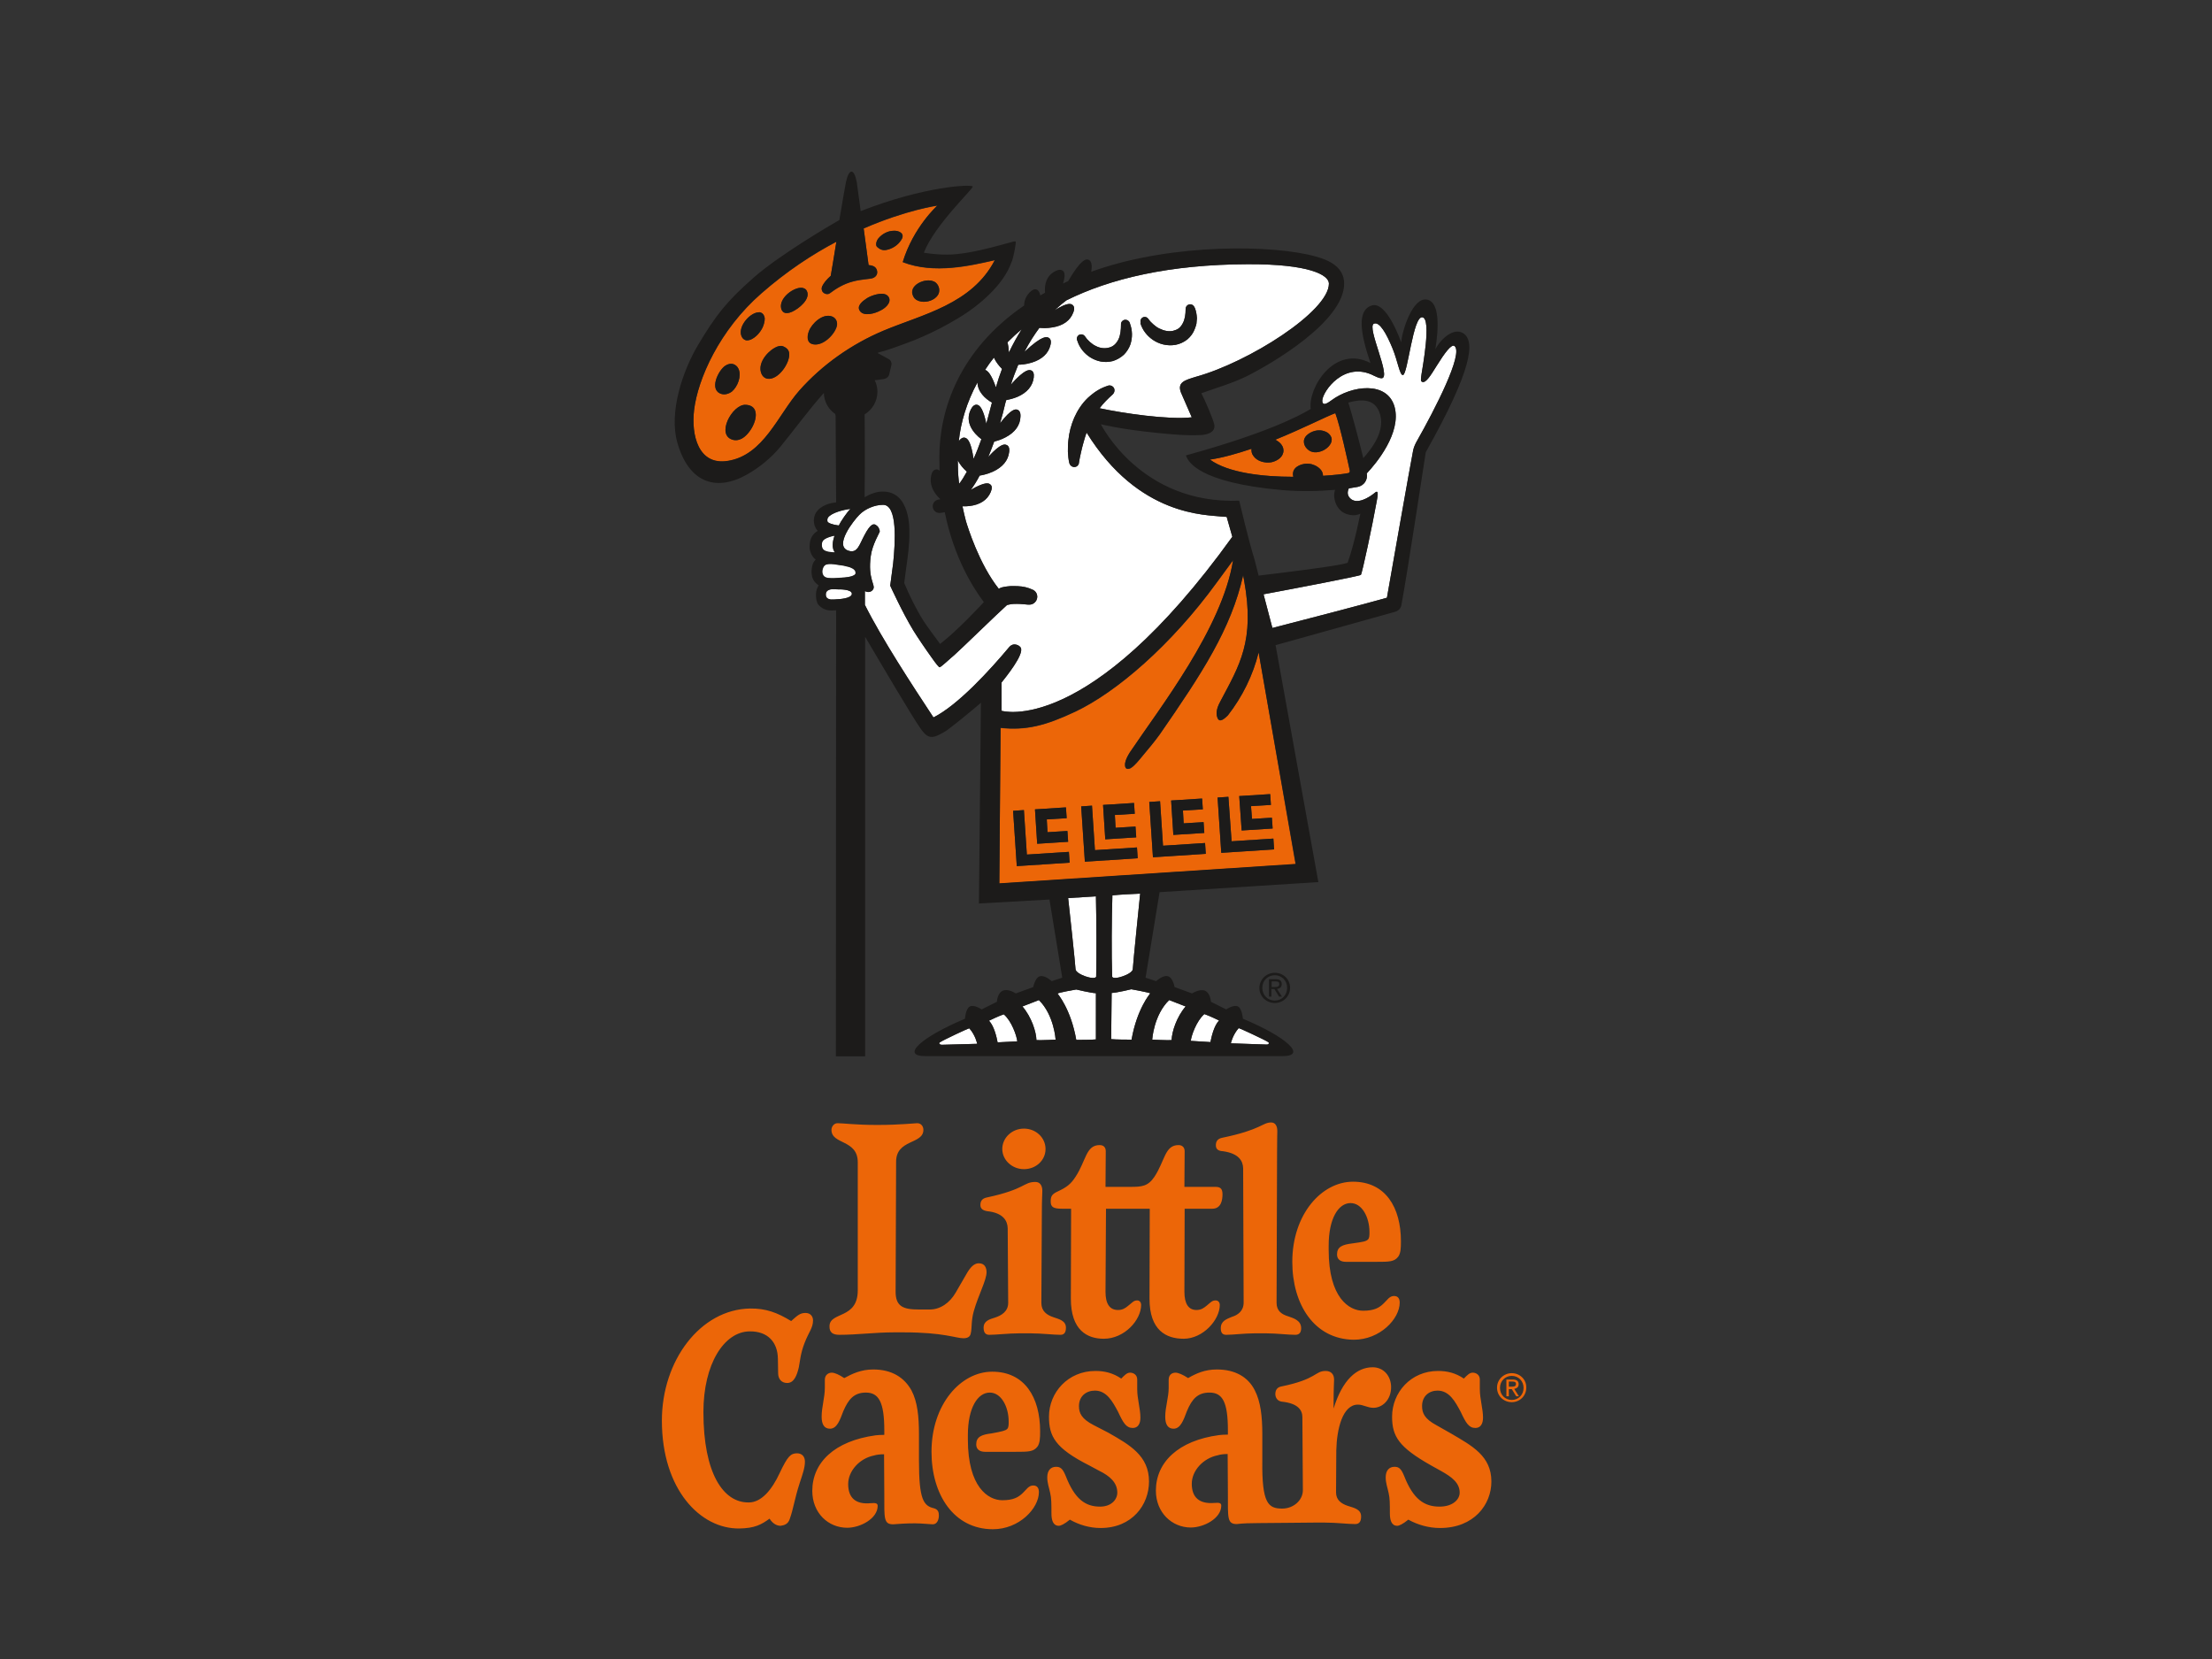
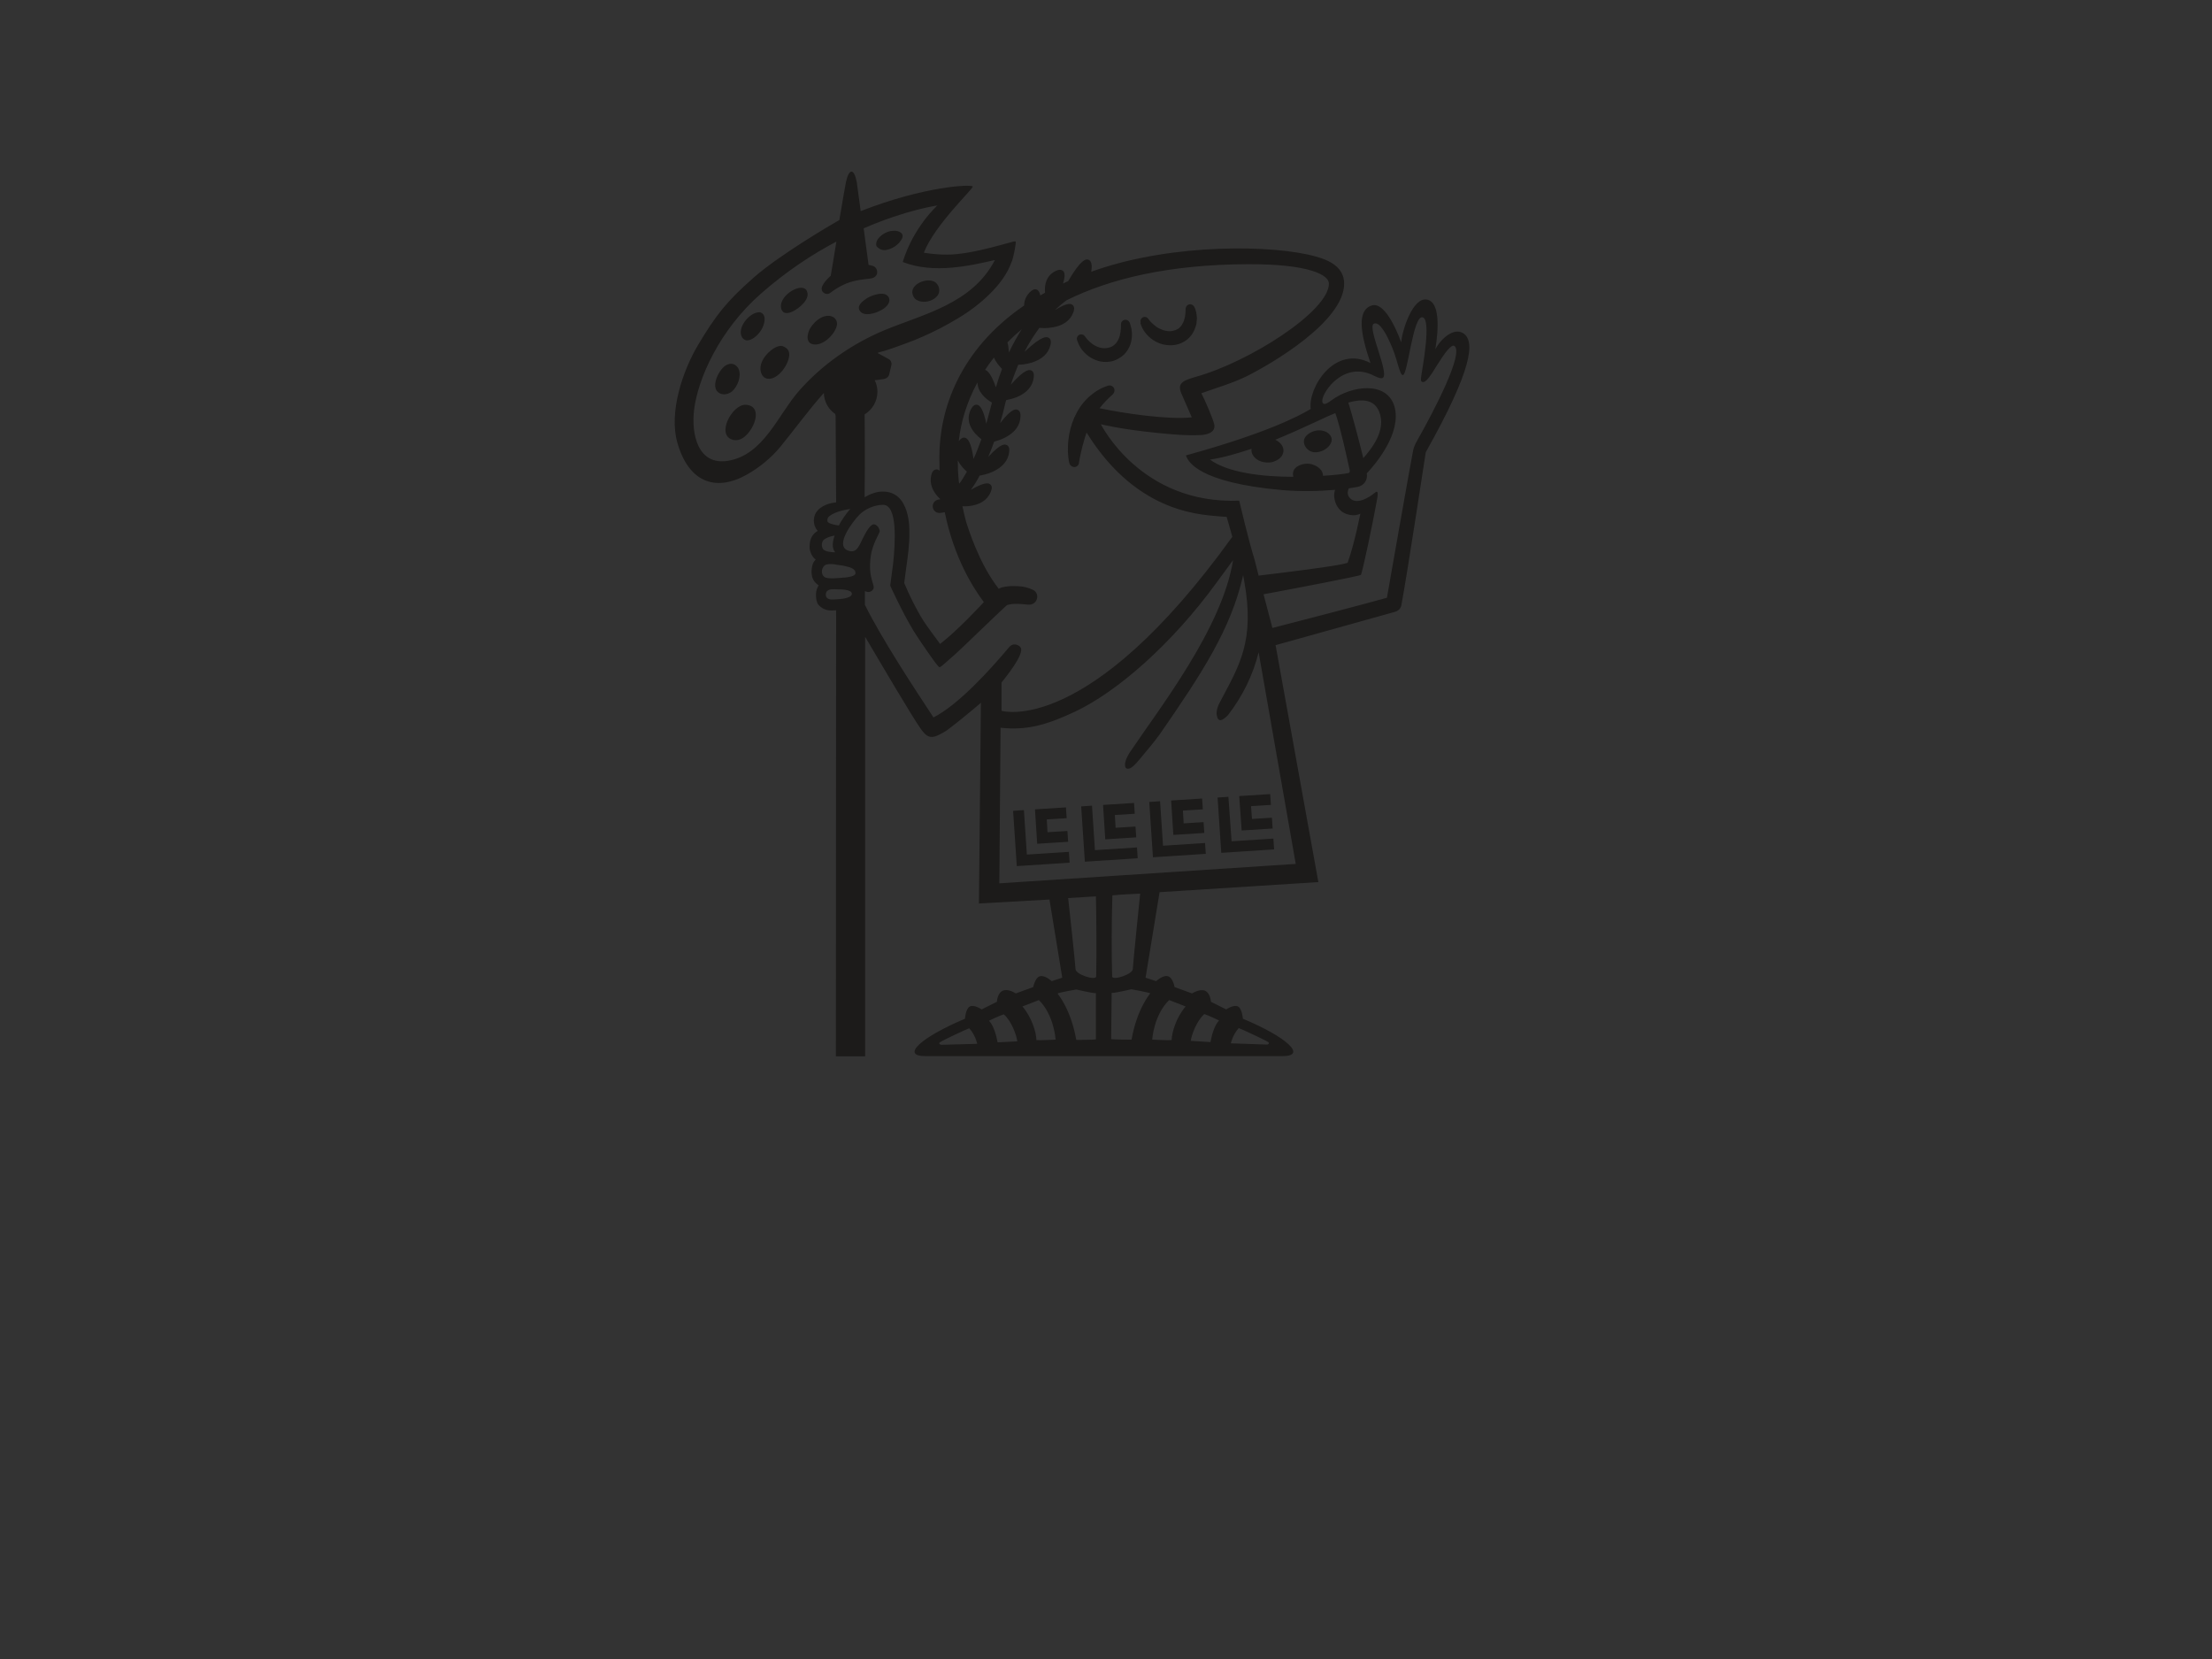
<svg xmlns="http://www.w3.org/2000/svg" version="1.0" id="katman_1" x="0px" y="0px" viewBox="0 0 900 675" style="enable-background:new 0 0 900 675;" xml:space="preserve">
  <rect x="0" y="0" width="900" height="675" fill="#333333" stroke="none" />
  <style type="text/css"> .st0{fill:#EC6608;} .st1{fill:#FFFFFF;} .st2{fill:#1C1B1A;} </style>
  <g>
    <g>
      <g>
-         <path class="st0" d="M406.6,359.5l0.5-63.3c10.4,1.1,18.3-0.9,30.4-6.6c16.7-7.9,39-27,57.6-52.6l6.6-9 c-4.4,27.7-30,60.3-42,78.2c-0.8,1.3-1.6,2.7-1.9,4.2c-0.1,0.7-0.2,2,0.6,2.4c0.6,0.2,1.4,0,1.9-0.4c0.8-0.5,1.4-1.2,2.1-1.9 c0.8-0.9,1.6-1.8,2.3-2.7c2.5-3,4.9-5.8,7.2-9c17.1-24.7,29-42.8,33.9-64.7c0.1,0.7,0.3,1.5,0.4,2.2c4.5,24.6-2,34.6-9.6,49 c-1,1.8-1.9,4-1.5,6c0.6,2.7,2.1,2.2,4.5-0.2c5.9-7.6,10.2-16.3,12.5-25.6l15,86.1L406.6,359.5z M490,338.9l-0.3-4.4l-8.1,0.5 l-0.3-5.2l8.1-0.5l-0.3-4.4l-12.6,0.8l0.9,14L490,338.9z M473.2,344.1l-1.2-18.1l-4.4,0.3l1.5,22.5l21.5-1.4l-0.3-4.4 L473.2,344.1z M499.8,324.2l-4.4,0.3l1.5,22.5l21.5-1.4l-0.3-4.4l-17,1.1L499.8,324.2z M505.2,337.9l12.6-0.8l-0.3-4.4l-8.1,0.5 L509,328l8.1-0.5l-0.3-4.4l-12.6,0.8L505.2,337.9z M462.3,340.7l-0.3-4.4l-8.1,0.5l-0.3-5.2l8.1-0.5l-0.3-4.4l-12.6,0.8l0.9,14 L462.3,340.7z M417.8,347.7l-1.2-18.1l-4.4,0.3l1.5,22.5l21.5-1.4l-0.3-4.4L417.8,347.7z M434.6,342.5l-0.3-4.4l-8.1,0.5 l-0.3-5.2l8.1-0.5l-0.3-4.4l-12.6,0.8l0.9,14L434.6,342.5z M445.5,345.9l-1.2-18.1l-4.4,0.3l1.5,22.5l21.5-1.4l-0.3-4.4 L445.5,345.9z M538.3,193.6c0-1-0.4-2-1.2-2.8c-1.2-1.2-3-2-4.5-2.1c-2.4-0.3-6.2,0.9-6.5,3.7c-0.1,0.5,0,1.1,0.1,1.6 c-12.4,0-26.5-1.6-33.9-7c5.4-0.8,11.2-2.5,16.9-4.4c-0.1,1,0.1,2,0.7,2.8c1.5,2.3,4.7,3.1,7.3,2.7c2-0.4,4.4-1.7,4.9-3.9 c0.3-1.2,0-2.4-0.8-3.4c-0.6-0.8-1.5-1.4-2.4-1.9c11.1-4.5,20.6-9.4,24.4-10.8c1.9,5,5.1,19.7,5.9,23.4c0.1,0.7-0.4,1-0.7,1 C546.5,192.9,542.9,193.3,538.3,193.6z M539.9,175.9c-1.1-0.6-2.4-0.9-3.5-0.8c-1.7,0.1-3.4,0.8-4.7,2c-2,1.9-1.3,4.6,0.8,6.1 c1.8,1.3,4.2,0.9,6,0c1.8-0.9,3.9-3,3.2-5.2C541.3,177,540.7,176.4,539.9,175.9z M379.8,114.5c-3.5-1.6-10.7,1.7-8.2,6.2 c0.6,1.2,1.9,1.8,3.2,2c2.3,0.4,5.3-0.5,6.7-2.5c1-1.4,0.8-3.3-0.2-4.6C380.9,115.1,380.4,114.7,379.8,114.5z M352.8,121.3 c-1.7,1.1-4.6,3.2-2.8,5.4c1.7,2.1,6.1,0.8,8.1-0.3c1.7-0.8,4.6-3,3.7-5.2c-0.2-0.5-0.6-0.9-1-1.2 C358.6,118.8,354.4,120.3,352.8,121.3z M363.6,93.9c-2.1,0-4.6,1.1-6.3,3.2c-0.8,1.1-1.1,2.6-0.5,3.3c1,0.9,2.1,1.6,3.8,1.3 c2.2-0.4,4.7-1.8,6.1-4.1C368.5,94.9,365.5,93.8,363.6,93.9z M329.2,134.7c-0.8,2.1-1,4.9,1.8,5.4c3.9,0.7,8.5-3.8,9.5-7.3 c0.4-1.7-0.3-3.5-2.1-4.1C334.7,127.5,330.4,131.6,329.2,134.7z M318.6,140.9c-1.9-0.8-4.8,1.4-6,2.6c-1.8,1.8-3.3,4.2-3.2,6.7 c0.1,1.8,1,3.6,2.9,3.9c4.4,0.6,9.2-6.5,8.8-10.3C321,142.6,320.3,141.6,318.6,140.9z M309.6,127.2c-0.4-0.2-0.8-0.2-1.3-0.1 c-3.7,0.5-8.5,6.4-6.4,10.1c0.4,0.7,1.1,1.2,1.9,1.3c0.5,0,1.1-0.1,1.6-0.3c2.1-0.9,3.9-2.9,4.9-5c0.4-0.9,0.9-2.4,0.9-3.7 C311,128.5,310.6,127.6,309.6,127.2z M298.5,148.2c-1.1-0.4-2.4-0.1-3.4,0.6c-2.9,1.9-6.8,10-1.5,11.5c1.4,0.4,3-0.1,4.2-1 c2.3-1.9,4-6.2,2.7-9.1c0-0.1-0.1-0.1-0.1-0.2C300,149.1,299.3,148.5,298.5,148.2z M328,118c-0.6-0.7-1.6-1-2.5-0.9 c-3.5,0.4-8.4,4.4-7.7,8.2c0.1,0.7,0.5,1.4,1.1,1.8c0.7,0.4,1.6,0.3,2.4,0.1c2.3-0.6,7.2-4.1,7.3-7.3 C328.7,119.3,328.5,118.6,328,118z M303.4,164.7c-5.5-0.3-12.4,12.6-5,14.3c0.9,0.2,1.8,0.1,2.6-0.2c3.5-1.1,7.5-7.7,6.3-11.5 C306.9,165.9,305.7,164.8,303.4,164.7z M404.7,105.9c-9.3,18-29.6,22.1-45.3,28.7c-12.9,5.4-24.8,13.8-34.2,24.4 c-8.7,9.9-14.5,26.3-29.1,28.6c-12,1.9-14.9-10.5-13.7-20.7c1.5-12.6,10.3-32.6,27.4-47.5c10.4-9.1,20.8-15.9,30.5-21 c-1,6.2-1.9,11.7-2.3,13.9c-1.7,1.5-2.9,3-3.5,4.3c-0.3,0.7-0.3,1.7,0.4,2.4c0.8,0.8,2,0.9,2.7,0.4c2.4-1.8,5.6-3.9,9.7-4.9 c3.1-0.8,6.3-0.9,7.5-1.2c1.1-0.3,2-1.1,2.1-2.2c0.1-1.1-0.4-2.3-1.7-2.8c-0.5-0.2-1.1-0.3-1.8-0.4l-2-14.9 c17.5-7.6,30-9.3,30-9.3s-9.8,8.8-14.1,23C380.1,111.7,395,108.1,404.7,105.9z" />
-         <path class="st1" d="M383.1,425.1c-0.7,0-1.3-0.6-0.7-1c1.1-0.8,11.9-5.9,12-5.7c2.5,2.8,3.2,6.3,3.2,6.3 S383.2,425.1,383.1,425.1z M504,418.3c0.1-0.1,10.9,4.9,12,5.7c0.6,0.4,0.1,1.1-0.7,1c-0.1,0-14.5-0.5-14.5-0.5 S501.5,421.1,504,418.3z M415.7,134c-1.8,2.8-3.5,5.9-5.2,9.4c-0.1-1.7-0.3-3.1-0.6-4.1C411.7,137.5,413.6,135.7,415.7,134z M404.4,145.5c0.8,1.8,2.1,3.4,3.3,4.6c-0.9,2.3-1.7,4.8-2.5,7.5c-1.8-5.2-3.3-6.8-4.4-7.1C401.9,148.8,403.1,147.1,404.4,145.5z M397.7,155.6c0.1,3.8,3.1,6.6,5.9,8.2c-0.8,3.1-1.6,5.9-2.3,8.6c-1.2-5.9-2.6-7.5-3.7-7.7c-1-0.2-1.9,0.5-2.6,1.9 c-2.6,5.2,1.1,9.7,4.3,12.1c-1.1,3-2.1,5.7-3.2,8c-0.9-6.5-2.3-8.4-3.5-8.6c-0.9-0.2-1.7,0.3-2.5,1.4 C390.9,171.9,393.3,163.7,397.7,155.6z M390.1,195.6c-0.3-2.7-0.4-5.5-0.4-8.3c0.9,1.8,2.3,3.4,3.7,4.6c-1.1,2-2.1,3.6-3.1,4.9 C390.2,196.4,390.1,196,390.1,195.6z M341.3,213.8c-0.7-0.1-3.2-0.4-4.4-1.3c-0.5-0.4-0.4-1.5,0-2c1.5-2,6.4-3.2,9.1-3.5 C344.8,208.3,342.1,212,341.3,213.8z M339.5,218c-0.7,0.1-1.3,0.3-2,0.5c-1.2,0.4-2.2,0.9-2.7,1.5c-0.2,0.3-0.4,0.5-0.4,0.9 c-0.1,0.3-0.1,0.7-0.1,1.2c0,0.5,0.1,0.9,0.3,1.2c0.1,0.3,0.3,0.5,0.6,0.7c0.5,0.4,1.6,0.7,2.8,0.8c0.5,0.1,1.1,0.1,1.7,0.1 C338.2,223,338.8,220.2,339.5,218z M340.9,243.8c0,0-2.8,0.3-3.4,0c-0.3-0.1-1.5-0.3-1.5-1.9c0-1.6,1.3-1.9,1.6-2 c0.6-0.3,3.4-0.1,3.4-0.1s5.6-0.2,5.6,1.8C346.6,243.6,340.9,243.8,340.9,243.8z M348.2,232.7c0-0.4-0.1-0.6-0.5-1 c-0.4-0.4-1.1-0.7-1.8-1c-0.7-0.3-1.6-0.5-2.4-0.6c-0.4-0.1-0.9-0.1-1.3-0.2l-1.4-0.2c-0.9-0.1-1.8-0.2-2.6-0.3 c-1.3,0-2.5,0-3.1,1.3c-0.7,1.4-0.7,3.6,1,4.2c0.5,0.2,1.3,0.3,2.2,0.3c0.8,0,1.7,0,2.7-0.1l1.5-0.1c0.5,0,0.9,0,1.4-0.1 c0.9-0.1,1.7-0.2,2.4-0.4c0.7-0.2,1.3-0.5,1.7-0.8C348.1,233.4,348.2,233.2,348.2,232.7z M405.9,424.1c-0.4-2.1-1.4-6.6-3.5-8.8 c0,0,4.1-2,6-2.6c3.2,2.7,5.3,8.8,5.5,11L405.9,424.1z M421.7,423.2c-0.1-3.4-2-9.4-5.7-13.7l6.7-2.6c6.2,6.1,6.8,16.1,6.8,16.1 S423.8,423.3,421.7,423.2z M446,422.9c-1.9,0.2-6.7,0.2-8.1,0.2c-2.2-12.6-7.6-18.8-7.6-18.8c-0.1-0.4,7.6-1.7,7.6-1.7 s6.3,1.5,8,1.5V422.9z M446,397.4c-0.6,1.6-8.4-1-8.4-3.1c0-1.3-2.8-27.4-3-28.9l11.3-0.7C446.1,374.1,446.2,388,446,397.4z M490,412.6c1.9,0.6,6,2.6,6,2.6c-2.1,2.2-3.1,6.7-3.5,8.8l-8-0.5C484.7,421.4,486.8,415.4,490,412.6z M475.7,406.9l6.7,2.6 c-3.7,4.3-5.6,10.3-5.7,13.7c-2.1,0.1-7.9-0.2-7.9-0.2S469.4,413,475.7,406.9z M468,404.2c0,0-5.4,6.2-7.6,18.8 c-1.4,0-6.3,0-8.3-0.2l0.2-18.8c1.8,0,8-1.5,8-1.5S468.1,403.9,468,404.2z M452.6,364.3c2.6-0.3,8.5-0.6,11.3-0.7 c0,0-3,29.3-3,30.7c0,2-7.8,4.7-8.4,3.1C452.2,387.9,452.3,373.8,452.6,364.3z M576.7,179.1c-0.7,1.2-1.4,2.6-1.7,4 c-0.7,3.1-10.7,60.1-10.7,60.1s-9.3,2.7-46.6,12.3l-3.6-13.7c12.9-2.4,39.1-7.4,39.6-7.9c0.5-0.5,4.7-20.2,6.4-29.7 c0.3-1.7,1.1-5.2-0.6-3.8c-2.5,2.1-7.6,5.2-10.3,2.2c-1.1-1.2-1-2.6-0.4-3.9c1.3-0.2,2.5-0.4,3.6-0.6c2.6-0.5,4.2-2.9,3.7-5.5 c3.8-4,14.2-16.5,11.3-27.1c-3-10.6-17.5-8.7-25.7-2.6c-2.8,2.1-3.2,1.4-3.5,1.1c-0.2-0.3-0.2-0.8-0.2-1.1 c0.2-3.7,9-16.3,21.1-10c0.8,0.4,2.1,1,3,1c4.3,0-6.2-20.9-3.1-22.2c2.3-1,5.2,4.2,7.6,10.1c2.1,5.1,2.9,10.9,4.2,10.8 c2-0.1,4.1-24.4,8-23.5c3.7,0.8-0.1,20.8-0.4,23c-0.3,2.2-0.5,3,0.3,3.3c1.5,0.5,3.5-2.8,5.8-6.5c3.3-5.3,6.1-9.1,7.3-8.1 C595.6,143.8,583.6,166.9,576.7,179.1z M438.4,138.8c0.8,2.6,2.7,5,5.2,6.6c1.3,0.8,2.7,1.4,4.3,1.7c1.6,0.3,3.3,0.2,4.9-0.2 c1.6-0.5,3.2-1.4,4.5-2.6c1.2-1.2,2.1-2.7,2.6-4.1c1-3,0.8-5.9-0.1-8.4l-0.1-0.4c-0.3-0.8-1-1.3-1.8-1.3c-1,0-1.9,0.9-1.8,1.9 c0,2.1-0.2,4.3-1,6c-0.8,1.7-2.1,3-3.8,3.4c-1.7,0.5-3.7,0.3-5.4-0.6c-0.9-0.4-1.7-1-2.5-1.7c-0.8-0.7-1.4-1.4-2-2.3 c-0.4-0.6-1.2-0.9-2-0.7c-0.9,0.3-1.5,1.3-1.2,2.2L438.4,138.8z M379.8,291.9c-8.5-12.9-20.9-31.8-27.9-45.8l0-0.6l0-5 c0.1,0.1,0.2,0.1,0.3,0.1c1.1,0.6,2.5,0.2,3.1-0.9c1-1.7-2.3-4.2-1-13.5c0.6-4.6,3.6-9.5,3.6-9.8c0.1-0.3,0-0.6-0.1-0.9 c-0.1-0.4-0.3-0.8-0.6-1.2c-0.2-0.2-0.4-0.4-0.7-0.6c-0.9-0.7-2.2-0.9-4.8,4.1c-2.1,3.9-2.8,7.4-6.4,6.3 c-6.3-1.9,2.2-12.5,4.3-14.6c2.3-2.4,6.2-4.1,9.7-4.1c5.9,0,5,15.1,4.1,23.8c-0.2,1.5-1.2,9.1-1.2,9.1c0,0,4.9,10.8,9.4,18.2 c1.4,2.3,4.9,7.5,7.5,11.1l0,0c1.6,2.3,2.9,3.9,3.2,3.9c0.8-0.2,4.4-3.7,5.9-4.9c1.8-1.5,18-17.3,21.5-20.4 c0.2-0.1,0.5-0.1,0.8-0.2c0.3-0.1,0.7-0.1,1-0.2c0.7-0.1,1.5-0.1,2.3-0.1c1.6,0,3,0.2,4.4,0.3l0.4,0c1.3,0.1,2.5-0.6,3.1-1.8 c0.8-1.6,0.1-3.5-1.4-4.2c-2.1-1-4-1.4-6.2-1.5c-1.1,0-2.1-0.1-3.3,0c-0.6,0.1-1.2,0.1-1.8,0.2c-0.7,0.2-1.3,0.2-1.9,0.5 c-0.3,0.1-0.5,0.2-0.7,0.4c-8.1-10.2-12.7-25.3-13.4-27.6c-0.5-2-1-4-1.4-6c0.2,0,0.4,0,0.6,0c0.7,0,1.4,0,2.2-0.1 c4.3-0.5,7.3-2.4,8.7-5.7c0.6-1.5,0.6-2.5-0.2-3.1c-0.5-0.4-1.7-1.4-7.9,2.2c1.2-1.6,2.4-3.5,3.6-5.8c0.7-0.1,3-0.5,5.4-1.6 c3.9-1.8,6.2-4.5,6.6-8c0.2-1.6-0.2-2.6-1.2-2.9c-0.6-0.2-2.1-0.8-7.3,4.9c0.8-1.9,1.6-4,2.4-6.2c1-0.3,2.9-0.8,4.7-1.8 c3.8-2,5.9-4.9,6-8.4c0.1-1.6-0.4-2.5-1.3-2.8c-0.6-0.2-2.2-0.7-7,5.5c0.8-2.6,1.5-5.4,2.2-8.4c0.1-0.3,0.2-0.7,0.3-1 c1.1-0.2,2.8-0.6,4.5-1.3c4-1.7,6.3-4.5,6.7-7.9c0.2-1.6-0.2-2.6-1.1-2.9c-0.6-0.2-2.3-0.9-8.2,5.8c0.9-2.9,2-5.6,3-8.1 c0.8,0,3.1-0.1,5.6-0.9c4.1-1.3,6.7-3.7,7.5-7.1c0.4-1.5,0.1-2.6-0.8-3c-0.6-0.3-2.3-1.3-9.8,5.8c2-3.9,4.1-7.1,6.1-9.8 c0.5,0,1.2,0.1,2.1,0.1c0.9,0,2.1-0.1,3.3-0.3c4.3-0.7,7.2-2.8,8.4-6.1c0.6-1.5,0.4-2.5-0.4-3.1c-0.5-0.3-1.7-1.2-7.1,2.2 c2-1.9,3.6-3.2,4.7-4c17.7-8.8,41.8-14.6,73.8-14.7c25.1-0.1,33,4.4,33,7.9c0,11.3-32.7,32-54.1,37.9c-4.5,1.4-8.1,2.2-5.8,7.1 l4.1,9.4c-9.5,1.1-28.2-1.7-37.5-3.7c1.5-2,3.3-3.8,5.3-5.6l0.1-0.1c0.5-0.5,0.8-1.3,0.6-2.1c-0.3-1.1-1.5-1.7-2.5-1.4 c-1.5,0.5-3,1.1-4.4,2c-0.7,0.4-1.4,0.9-2,1.4c-0.6,0.5-1.3,1-1.9,1.6c-2.4,2.3-4.2,5.1-5.5,8c-1.3,3-2.1,6.1-2.4,9.2 c-0.2,1.6-0.2,3.1-0.2,4.7c0.1,1.6,0.2,3.1,0.6,4.7c0.2,0.7,0.8,1.3,1.6,1.5c1.1,0.2,2.1-0.5,2.3-1.6l0-0.2 c0.2-1.3,0.5-2.7,0.8-4c0.3-1.3,0.6-2.7,1-4c0.4-1.4,0.8-2.9,1.3-4.2c21.3,34.4,49,33.4,55.3,34.2c0.1,0,0.9,0.1,1.7,0.1l2.3,8.1 c-58.8,81.7-93.9,70.8-93.9,70.8l0-11.5c1.4-1.8,9.4-11.5,7.8-14.2c-0.5-0.9-2.9-2.3-4.7-0.2 C402.9,272.5,389.8,286.9,379.8,291.9z M464,131.5c0.8,2.7,2.6,5.1,5.1,6.8c2.5,1.7,5.8,2.6,9.2,2c1.7-0.3,3.4-1.1,4.8-2.2 c1.4-1.2,2.4-2.6,3-4.2c0.1-0.4,0.3-0.8,0.4-1.1c0.1-0.4,0.2-0.8,0.3-1.1c0.1-0.8,0.1-1.5,0.2-2.2c-0.1-1.5-0.3-2.8-0.8-4.1 l-0.2-0.4c-0.3-0.7-1-1.2-1.7-1.2c-1,0-1.9,0.8-1.9,1.9c0,2.2-0.3,4.3-1.2,5.9c-0.4,0.8-1,1.5-1.6,2c-0.7,0.5-1.5,0.8-2.3,1 c-1.7,0.4-3.7,0-5.5-0.9c-0.9-0.4-1.7-1-2.5-1.7c-0.8-0.7-1.5-1.4-2.1-2.3c-0.4-0.6-1.2-0.9-1.9-0.7c-0.9,0.3-1.5,1.2-1.2,2.2 L464,131.5z" />
        <path class="st2" d="M374.8,122.7c2.3,0.4,5.3-0.5,6.7-2.5c1-1.4,0.8-3.3-0.2-4.6c-0.4-0.5-0.8-0.9-1.4-1.1 c-3.5-1.6-10.7,1.7-8.2,6.2C372.2,121.8,373.5,122.5,374.8,122.7z M490,338.9l-0.3-4.4l-8.1,0.5l-0.3-5.2l8.1-0.5l-0.3-4.4 l-12.6,0.8l0.9,14L490,338.9z M300.5,150.1c0-0.1-0.1-0.1-0.1-0.2c-0.4-0.8-1.1-1.4-1.9-1.7c-1.1-0.4-2.4-0.1-3.4,0.6 c-2.9,1.9-6.8,10-1.5,11.5c1.4,0.4,3-0.1,4.2-1C300.1,157.3,301.8,153,300.5,150.1z M473.2,344.1l-1.2-18.1l-4.4,0.3l1.5,22.5 l21.5-1.4l-0.3-4.4L473.2,344.1z M499.8,324.2l-4.4,0.3l1.5,22.5l21.5-1.4l-0.3-4.4l-17,1.1L499.8,324.2z M595.2,135.5 c-3.7-2.2-8.8,2.1-11.2,6.6c1.3-8,2-19.2-3.4-20.2c-5.8-1.1-10.1,12.5-10.5,17.4c0,0-5.8-17-12-15c-6.1,2-4.6,11.3-0.5,23.4 c-14.7-7.6-25.5,10.2-24.3,18.7c-5.3,3.2-19,10.1-50.1,18.7c-0.2,0.1-0.7,0.2-0.7,0.2s0.2,0.5,0.3,0.7 c0.8,1.5,4.2,10.3,38.8,13.4c7.2,0.6,14.6,0.5,21.6-0.1c-0.3,1-0.5,2.1-0.3,3.2c0.3,2.3,1.3,4.2,3,5.6c1.4,1.1,3.8,1.7,5.6,1.5 c0.5-0.1,1-0.2,1.5-0.4c0.1,0,0.5-0.2,0.5-0.3c0,0-2.4,12.4-5.2,20.1c-1.6,0.4-2.8,1.2-36.2,5.2l-1.7-6.7 c-2.2-6.8-6.2-23.8-6.2-23.8c-40.1,1.6-56.2-31-56.3-31.1c0.4,0.1,7.8,2,22.6,3.5c5.9,0.6,12.1,1.2,18,0.9c2.4-0.1,6-0.9,5.6-4.1 c-0.3-2-4.1-10.7-5.3-12.9c6.1-2.2,12.4-4,18.2-6.8c10.3-5.1,39.9-22.4,39.9-37.8c0-6.9-6.4-9.6-11.4-11 c-17.3-4.9-58.1-5.4-89.6,5.5c-0.6,0.2-1.2,0.4-1.9,0.7c0.1-0.7,0.2-1.5,0.2-2.3c-0.1-1.6-0.6-2.5-1.6-2.7 c-0.7-0.1-2.6-0.5-8,8.8c-0.7,0.3-1.4,0.6-2.1,1c1-3.1,0.7-4.5,0.1-5.1c-0.7-0.7-1.8-0.7-3.2,0c-3.7,1.9-4.5,5.5-4.2,8.8 c-0.6,0.4-1.3,0.7-1.9,1.1c-0.3-1.4-0.8-2-1.3-2.3c-0.9-0.5-1.9-0.1-3.1,1.1c-1.6,1.7-2.2,3.5-2.2,5.3 c-26.4,18.1-34.5,42.4-34.5,61.7c0,1.9,0.1,3.7,0.1,5.5c-0.7-0.6-1.2-0.5-1.4-0.5c-1,0.1-1.7,0.9-2,2.4c-0.8,3.4,0.5,6.7,3.7,9.7 c-0.2,0.1-0.3,0.1-0.3,0.1c-1.4,0-2.7,1.1-2.8,2.6c-0.1,1.5,1.1,2.9,2.6,2.9c0.1,0,0.1,0,0.2,0c0.4,0,1.1-0.1,2.1-0.3 c3.8,18.7,11.6,30.8,15.9,36.6c-0.4,0.4-10.6,11.5-17.8,17c-2.7-3.7-4.9-6.6-6.7-9.3c-3.3-5.3-5.8-10.5-7.9-15.5 c0.1-0.4,0.5-4,0.9-6.8c0.6-4.1,1.3-9.5,1.2-13.7c0-1,0.6-16.8-10.9-16.7c-2.4,0-4.9,0.9-7.3,2.3c0-0.8,0-1.6,0-2.4 c0.2-10.1,0-31.3,0-31.3c3.1-1.9,5.2-5.3,5.2-9.2c0-1.7-0.4-3.3-1.1-4.7c1-0.1,2.6-0.3,3.8-0.5c1-0.2,1.9-0.9,2.1-1.9l0.9-3.8 c0.2-0.9-0.2-1.9-1.1-2.4l-4.4-2.4l0-0.2c1.1-0.4,2.4-0.6,3.5-1c3.7-1.2,7.4-2.6,11.1-4c4.9-2,9.6-4.2,14.2-6.8 c4.9-2.7,9.7-5.8,13.9-9.5c4-3.5,7.7-7.5,10.2-12.2c0.7-1.4,1.3-2.8,1.8-4.2c0.5-1.6,1.7-7.2,1.3-7.6c-0.5-0.4-17,5.4-27.9,5.4 c-5.4,0-9.4-0.8-9.4-0.8c4.3-11.2,20.2-26.1,19.9-26.9c-0.4-1-19.6-0.2-45.6,10l-1.6-11.8c-1.1-5.8-3.2-5.6-4.4,0 c-0.4,2-1.5,8.4-2.7,15.5c-0.3,0.1-0.5,0.2-0.8,0.4c-1.8,1-23.6,13.7-34.1,23c-10.8,9.5-15.2,15-22.6,27.4 c-6.3,10.6-11.9,27.4-8.4,39.7c4.5,15.9,15.3,20.2,28.1,13.1c5.2-2.9,10-6.8,13.8-11.4c6.2-7.6,11.6-15.1,17.7-21.9 c0.1,3.5,1.9,6.7,4.6,8.5c0.1,0.3,0.2,0.6,0.2,0.9l0.2,33.9l0,1.2c-0.2,0-0.4,0.1-0.7,0.1c-1.5,0.2-3.1,0.6-4.7,1.5 c-0.8,0.5-1.6,1-2.3,1.9c-0.7,0.8-1.2,2-1.3,3.1c-0.1,0.6-0.1,1.1,0,1.7c0.1,0.6,0.2,1.2,0.5,1.7c0.2,0.6,0.6,1.1,1,1.6 c-0.4,0.2-0.8,0.5-1.2,0.9c-0.8,0.7-1.4,1.7-1.7,2.7c-0.3,1-0.4,2-0.4,2.9c0,0.9,0.2,1.9,0.7,2.9c0.4,0.9,1,1.7,1.8,2.3 c-0.1,0.1-0.1,0.1-0.2,0.2c-1.2,1.2-1.4,2.9-1.5,4.5c0,2.4,0.6,4,2.4,5.4c0.2,0.1,0.3,0.3,0.5,0.4c-0.2,0.3-0.4,0.6-0.5,0.9 c-0.5,1.1-0.6,2.1-0.6,3c0,0.9,0.1,2,0.5,3.1c0.4,1.1,1.9,2.3,3.1,2.7c1.1,0.5,2.2,0.5,3.1,0.5c0.5,0,1.1-0.1,1.5-0.1l0,1 l-0.1,180.5H352l0-170.7c7.2,12.2,18.6,31.6,22.4,37.1c1,1.4,2.3,3.3,4.1,3.6c1.8,0.3,3.7-0.9,5.2-1.7c1.3-0.7,2.5-1.6,3.6-2.5 c2.6-2,5.2-4.1,7.7-6.2c0.8-0.7,1.7-1.4,2.5-2.1c0.2-0.1,1.6-1.4,1.6-1.4l-0.8,81.7l28.7-1.6l5.2,31.8l-4.3,1.4 c0,0-2.7-2.5-4.7-2c0,0-0.1,0-0.1,0c-2,0.6-2.7,4.4-2.7,4.4l-7.1,2.6c0,0-3.1-2.1-5.3-1.1c-2.2,0.9-2.4,4.5-2.4,4.5l-6.2,3.1 c0,0-3.1-2.1-4.8-1.2c-1.7,0.9-2,5-2,5c-17.8,7.5-26.3,15.2-16.1,15.2c6.4,0,138.9,0,145.3,0c10.2,0,1.7-7.8-16.1-15.2 c0,0-0.3-4.1-2-5c-1.7-0.9-4.8,1.2-4.8,1.2l-6.2-3.1c0,0-0.2-3.5-2.4-4.5c-2.2-0.9-5.3,1.1-5.3,1.1l-7.1-2.6c0,0-0.6-3.8-2.7-4.4 c-2-0.6-4.8,2-4.8,2l-4.3-1.4l5.7-34.8l64.6-4.1L519,262.5l48.7-13.6c1.3-0.4,2.3-1.4,2.5-2.8c2.2-11.5,9.9-62.1,9.9-62.1 C599.1,150.2,600.4,138.6,595.2,135.5z M383.1,425.1c-0.7,0-1.3-0.6-0.7-1c1.1-0.8,11.9-5.9,12-5.7c2.5,2.8,3.2,6.3,3.2,6.3 S383.2,425.1,383.1,425.1z M504,418.3c0.1-0.1,10.9,4.9,12,5.7c0.6,0.4,0.1,1.1-0.7,1c-0.1,0-14.5-0.5-14.5-0.5 S501.5,421.1,504,418.3z M538.3,193.6c0-1-0.4-2-1.2-2.8c-1.2-1.2-3-2-4.5-2.1c-2.4-0.3-6.2,0.9-6.5,3.7c-0.1,0.5,0,1.1,0.1,1.6 c-12.4,0-26.5-1.6-33.9-7c5.4-0.8,11.2-2.5,16.9-4.4c-0.1,1,0.1,2,0.7,2.8c1.5,2.3,4.7,3.1,7.3,2.7c2-0.4,4.4-1.7,4.9-3.9 c0.3-1.2,0-2.4-0.8-3.4c-0.6-0.8-1.5-1.4-2.4-1.9c11.1-4.5,20.6-9.4,24.4-10.8c1.9,5,5.1,19.7,5.9,23.4c0.1,0.7-0.4,1-0.7,1 C546.5,192.9,542.9,193.3,538.3,193.6z M548.6,163.8c4.9-1.4,10.3-1.7,12.5,3.6c3.2,7.7-3.3,15.4-6.4,19 C552.7,178.3,550,168.2,548.6,163.8z M415.7,134c-1.8,2.8-3.5,5.9-5.2,9.4c-0.1-1.7-0.3-3.1-0.6-4.1 C411.7,137.5,413.6,135.7,415.7,134z M404.4,145.5c0.8,1.8,2.1,3.4,3.3,4.6c-0.9,2.3-1.7,4.8-2.5,7.5c-1.8-5.2-3.3-6.8-4.4-7.1 C401.9,148.8,403.1,147.1,404.4,145.5z M397.7,155.6c0.1,3.8,3.1,6.6,5.9,8.2c-0.8,3.1-1.6,5.9-2.3,8.6c-1.2-5.9-2.6-7.5-3.7-7.7 c-1-0.2-1.9,0.5-2.6,1.9c-2.6,5.2,1.1,9.7,4.3,12.1c-1.1,3-2.1,5.7-3.2,8c-0.9-6.5-2.3-8.4-3.5-8.6c-0.9-0.2-1.7,0.3-2.5,1.4 C390.9,171.9,393.3,163.7,397.7,155.6z M390.1,195.6c-0.3-2.7-0.4-5.5-0.4-8.3c0.9,1.8,2.3,3.4,3.7,4.6c-1.1,2-2.1,3.6-3.1,4.9 C390.2,196.4,390.1,196,390.1,195.6z M325.2,158.9c-8.7,9.9-14.5,26.3-29.1,28.6c-12,1.9-14.9-10.5-13.7-20.7 c1.5-12.6,10.3-32.6,27.4-47.5c10.4-9.1,20.8-15.9,30.5-21c-1,6.2-1.9,11.7-2.3,13.9c-1.7,1.5-2.9,3-3.5,4.3 c-0.3,0.7-0.3,1.7,0.4,2.4c0.8,0.8,2,0.9,2.7,0.4c2.4-1.8,5.6-3.9,9.7-4.9c3.1-0.8,6.3-0.9,7.5-1.2c1.1-0.3,2-1.1,2.1-2.2 c0.1-1.1-0.4-2.3-1.7-2.8c-0.5-0.2-1.1-0.3-1.8-0.4l-2-14.9c17.5-7.6,30-9.3,30-9.3s-9.8,8.8-14.1,23c12.8,5,27.7,1.4,37.5-0.8 c-9.3,18-29.6,22.1-45.3,28.7C346.5,140,334.6,148.3,325.2,158.9z M336.9,210.6c1.5-2,6.4-3.2,9.1-3.5c-1.3,1.2-3.9,5-4.7,6.7 c-0.7-0.1-3.2-0.4-4.4-1.3C336.5,212.1,336.6,211.1,336.9,210.6z M334.5,220.8c0.1-0.3,0.2-0.6,0.4-0.9c0.5-0.6,1.5-1.1,2.7-1.5 c0.6-0.2,1.3-0.4,2-0.5c-0.8,2.2-1.3,5,0.2,6.8c-0.6,0-1.2,0-1.7-0.1c-1.2-0.1-2.2-0.4-2.8-0.8c-0.3-0.2-0.4-0.4-0.6-0.7 c-0.1-0.3-0.3-0.7-0.3-1.2C334.4,221.5,334.4,221.1,334.5,220.8z M340.9,243.8c0,0-2.8,0.3-3.4,0c-0.3-0.1-1.5-0.3-1.5-1.9 s1.3-1.9,1.6-2c0.6-0.3,3.4-0.1,3.4-0.1s5.6-0.2,5.6,1.8C346.6,243.6,340.9,243.8,340.9,243.8z M347.8,233.8 c-0.3,0.3-0.9,0.6-1.7,0.8c-0.7,0.2-1.6,0.3-2.4,0.4c-0.4,0-0.9,0-1.4,0.1l-1.5,0.1c-0.9,0.1-1.8,0.1-2.7,0.1 c-0.8,0-1.6-0.1-2.2-0.3c-1.7-0.7-1.8-2.9-1-4.2c0.7-1.2,1.8-1.3,3.1-1.3c0.8,0,1.7,0.1,2.6,0.3l1.4,0.2c0.5,0.1,0.9,0.1,1.3,0.2 c0.9,0.2,1.7,0.4,2.4,0.6c0.7,0.3,1.4,0.6,1.8,1c0.4,0.4,0.5,0.6,0.5,1C348.2,233.2,348.1,233.4,347.8,233.8z M379.8,291.9 c-8.5-12.9-20.9-31.8-27.9-45.8l0-0.6l0-5c0.1,0.1,0.2,0.1,0.3,0.1c1.1,0.6,2.5,0.2,3.1-0.9c1-1.7-2.3-4.2-1-13.5 c0.6-4.6,3.6-9.5,3.6-9.8c0.1-0.3,0-0.6-0.1-0.9c-0.1-0.4-0.3-0.8-0.6-1.2c-0.2-0.2-0.4-0.4-0.7-0.6c-0.9-0.7-2.2-0.9-4.8,4.1 c-2.1,3.9-2.8,7.4-6.4,6.3c-6.3-1.9,2.2-12.5,4.3-14.6c2.3-2.4,6.2-4.1,9.7-4.1c5.9,0,5,15.1,4.1,23.8c-0.2,1.5-1.2,9.1-1.2,9.1 c0,0,4.9,10.8,9.4,18.2c1.4,2.3,4.9,7.5,7.5,11.1l0,0c1.6,2.3,2.9,3.9,3.2,3.9c0.8-0.2,4.4-3.7,5.9-4.9 c1.8-1.5,18-17.3,21.5-20.4c0.2-0.1,0.5-0.1,0.8-0.2c0.3-0.1,0.7-0.1,1-0.2c0.7-0.1,1.5-0.1,2.3-0.1c1.6,0,3,0.2,4.4,0.3l0.4,0 c1.3,0.1,2.5-0.6,3.1-1.8c0.8-1.6,0.1-3.5-1.4-4.2c-2.1-1-4-1.4-6.2-1.5c-1.1,0-2.1-0.1-3.3,0c-0.6,0.1-1.2,0.1-1.8,0.2 c-0.7,0.2-1.3,0.2-1.9,0.5c-0.3,0.1-0.5,0.2-0.7,0.4c-8.1-10.2-12.7-25.3-13.4-27.6c-0.5-2-1-4-1.4-6c0.2,0,0.4,0,0.6,0 c0.7,0,1.4,0,2.2-0.1c4.3-0.5,7.3-2.4,8.7-5.7c0.6-1.5,0.6-2.5-0.2-3.1c-0.5-0.4-1.7-1.4-7.9,2.2c1.2-1.6,2.4-3.5,3.6-5.8 c0.7-0.1,3-0.5,5.4-1.6c3.9-1.8,6.2-4.5,6.6-8c0.2-1.6-0.2-2.6-1.2-2.9c-0.6-0.2-2.1-0.8-7.3,4.9c0.8-1.9,1.6-4,2.4-6.2 c1-0.3,2.9-0.8,4.7-1.8c3.8-2,5.9-4.9,6-8.4c0.1-1.6-0.4-2.5-1.3-2.8c-0.6-0.2-2.2-0.7-7,5.5c0.8-2.6,1.5-5.4,2.2-8.4 c0.1-0.3,0.2-0.7,0.3-1c1.1-0.2,2.8-0.6,4.5-1.3c4-1.7,6.3-4.5,6.7-7.9c0.2-1.6-0.2-2.6-1.1-2.9c-0.6-0.2-2.3-0.9-8.2,5.8 c0.9-2.9,2-5.6,3-8.1c0.8,0,3.1-0.1,5.6-0.9c4.1-1.3,6.7-3.7,7.5-7.1c0.4-1.5,0.1-2.6-0.8-3c-0.6-0.3-2.3-1.3-9.8,5.8 c2-3.9,4.1-7.1,6.1-9.8c0.5,0,1.2,0.1,2.1,0.1c0.9,0,2.1-0.1,3.3-0.3c4.3-0.7,7.2-2.8,8.4-6.1c0.6-1.5,0.4-2.5-0.4-3.1 c-0.5-0.3-1.7-1.2-7.1,2.2c2-1.9,3.6-3.2,4.7-4c17.7-8.8,41.8-14.6,73.8-14.7c25.1-0.1,33,4.4,33,7.9c0,11.3-32.7,32-54.1,37.9 c-4.5,1.4-8.1,2.2-5.8,7.1l4.1,9.4c-9.5,1.1-28.2-1.7-37.5-3.7c1.5-2,3.3-3.8,5.3-5.6l0.1-0.1c0.5-0.5,0.8-1.3,0.6-2.1 c-0.3-1.1-1.5-1.7-2.5-1.4c-1.5,0.5-3,1.1-4.4,2c-0.7,0.4-1.4,0.9-2,1.4c-0.6,0.5-1.3,1-1.9,1.6c-2.4,2.3-4.2,5.1-5.5,8 c-1.3,3-2.1,6.1-2.4,9.2c-0.2,1.6-0.2,3.1-0.2,4.7c0.1,1.6,0.2,3.1,0.6,4.7c0.2,0.7,0.8,1.3,1.6,1.5c1.1,0.2,2.1-0.5,2.3-1.6 l0-0.2c0.2-1.3,0.5-2.7,0.8-4c0.3-1.3,0.6-2.7,1-4c0.4-1.4,0.8-2.9,1.3-4.2c21.3,34.4,49,33.4,55.3,34.2c0.1,0,0.9,0.1,1.7,0.1 l2.3,8.1c-58.8,81.7-93.9,70.8-93.9,70.8l0-11.5c1.4-1.8,9.4-11.5,7.8-14.2c-0.5-0.9-2.9-2.3-4.7-0.2 C402.9,272.5,389.8,286.9,379.8,291.9z M405.9,424.1c-0.4-2.1-1.4-6.6-3.5-8.8c0,0,4.1-2,6-2.6c3.2,2.7,5.3,8.8,5.5,11 L405.9,424.1z M421.7,423.2c-0.1-3.4-2-9.4-5.7-13.7l6.7-2.6c6.2,6.1,6.8,16.1,6.8,16.1S423.8,423.3,421.7,423.2z M446,422.9 c-1.9,0.2-6.7,0.2-8.1,0.2c-2.2-12.6-7.6-18.8-7.6-18.8c-0.1-0.4,7.6-1.7,7.6-1.7s6.3,1.5,8,1.5V422.9z M446,397.4 c-0.6,1.6-8.4-1-8.4-3.1c0-1.3-2.8-27.4-3-28.9l11.3-0.7C446.1,374.1,446.2,388,446,397.4z M490,412.6c1.9,0.6,6,2.6,6,2.6 c-2.1,2.2-3.1,6.7-3.5,8.8l-8-0.5C484.7,421.4,486.8,415.4,490,412.6z M475.7,406.9l6.7,2.6c-3.7,4.3-5.6,10.3-5.7,13.7 c-2.1,0.1-7.9-0.2-7.9-0.2S469.4,413,475.7,406.9z M468,404.2c0,0-5.4,6.2-7.6,18.8c-1.4,0-6.3,0-8.3-0.2l0.2-18.8 c1.8,0,8-1.5,8-1.5S468.1,403.9,468,404.2z M452.6,364.3c2.6-0.3,8.5-0.6,11.3-0.7c0,0-3,29.3-3,30.7c0,2-7.8,4.7-8.4,3.1 C452.2,387.9,452.3,373.8,452.6,364.3z M527.2,351.5l-120.6,7.9l0.5-63.3c10.4,1.1,18.3-0.9,30.4-6.6c16.7-7.9,39-27,57.6-52.6 l6.6-9c-4.4,27.7-30,60.3-42,78.2c-0.8,1.3-1.6,2.7-1.9,4.2c-0.1,0.7-0.2,2,0.6,2.4c0.6,0.2,1.4,0,1.9-0.4 c0.8-0.5,1.4-1.2,2.1-1.9c0.8-0.9,1.6-1.8,2.3-2.7c2.5-3,4.9-5.8,7.2-9c17.1-24.7,29-42.8,33.9-64.7c0.1,0.7,0.3,1.5,0.4,2.2 c4.5,24.6-2,34.6-9.6,49c-1,1.8-1.9,4-1.5,6c0.6,2.7,2.1,2.2,4.5-0.2c5.9-7.6,10.2-16.3,12.5-25.6L527.2,351.5z M576.7,179.1 c-0.7,1.2-1.4,2.6-1.7,4c-0.7,3.1-10.7,60.1-10.7,60.1s-9.3,2.7-46.6,12.3l-3.6-13.7c12.9-2.4,39.1-7.4,39.6-7.9 c0.5-0.5,4.7-20.2,6.4-29.7c0.3-1.7,1.1-5.2-0.6-3.8c-2.5,2.1-7.6,5.2-10.3,2.2c-1.1-1.2-1-2.6-0.4-3.9c1.3-0.2,2.5-0.4,3.6-0.6 c2.6-0.5,4.2-2.9,3.7-5.5c3.8-4,14.2-16.5,11.3-27.1c-3-10.6-17.5-8.7-25.7-2.6c-2.8,2.1-3.2,1.4-3.5,1.1 c-0.2-0.3-0.2-0.8-0.2-1.1c0.2-3.7,9-16.3,21.1-10c0.8,0.4,2.1,1,3,1c4.3,0-6.2-20.9-3.1-22.2c2.3-1,5.2,4.2,7.6,10.1 c2.1,5.1,2.9,10.9,4.2,10.8c2-0.1,4.1-24.4,8-23.5c3.7,0.8-0.1,20.8-0.4,23c-0.3,2.2-0.5,3,0.3,3.3c1.5,0.5,3.5-2.8,5.8-6.5 c3.3-5.3,6.1-9.1,7.3-8.1C595.6,143.8,583.6,166.9,576.7,179.1z M539.9,175.9c-1.1-0.6-2.4-0.9-3.5-0.8c-1.7,0.1-3.4,0.8-4.7,2 c-2,1.9-1.3,4.6,0.8,6.1c1.8,1.3,4.2,0.9,6,0c1.8-0.9,3.9-3,3.2-5.2C541.3,177,540.7,176.4,539.9,175.9z M505.2,337.9l12.6-0.8 l-0.3-4.4l-8.1,0.5L509,328l8.1-0.5l-0.3-4.4l-12.6,0.8L505.2,337.9z M303.4,164.7c-5.5-0.3-12.4,12.6-5,14.3 c0.9,0.2,1.8,0.1,2.6-0.2c3.5-1.1,7.5-7.7,6.3-11.5C306.9,165.9,305.7,164.8,303.4,164.7z M417.8,347.7l-1.2-18.1l-4.4,0.3 l1.5,22.5l21.5-1.4l-0.3-4.4L417.8,347.7z M462.3,340.7l-0.3-4.4l-8.1,0.5l-0.3-5.2l8.1-0.5l-0.3-4.4l-12.6,0.8l0.9,14 L462.3,340.7z M434.6,342.5l-0.3-4.4l-8.1,0.5l-0.3-5.2l8.1-0.5l-0.3-4.4l-12.6,0.8l0.9,14L434.6,342.5z M438.4,138.8 c0.8,2.6,2.7,5,5.2,6.6c1.3,0.8,2.7,1.4,4.3,1.7c1.6,0.3,3.3,0.2,4.9-0.2c1.6-0.5,3.2-1.4,4.5-2.6c1.2-1.2,2.1-2.7,2.6-4.1 c1-3,0.8-5.9-0.1-8.4l-0.1-0.4c-0.3-0.8-1-1.3-1.8-1.3c-1,0-1.9,0.9-1.8,1.9c0,2.1-0.2,4.3-1,6c-0.8,1.7-2.1,3-3.8,3.4 c-1.7,0.5-3.7,0.3-5.4-0.6c-0.9-0.4-1.7-1-2.5-1.7c-0.8-0.7-1.4-1.4-2-2.3c-0.4-0.6-1.2-0.9-2-0.7c-0.9,0.3-1.5,1.3-1.2,2.2 L438.4,138.8z M464,131.5c0.8,2.7,2.6,5.1,5.1,6.8c2.5,1.7,5.8,2.6,9.2,2c1.7-0.3,3.4-1.1,4.8-2.2c1.4-1.2,2.4-2.6,3-4.2 c0.1-0.4,0.3-0.8,0.4-1.1c0.1-0.4,0.2-0.8,0.3-1.1c0.1-0.8,0.1-1.5,0.2-2.2c-0.1-1.5-0.3-2.8-0.8-4.1l-0.2-0.4 c-0.3-0.7-1-1.2-1.7-1.2c-1,0-1.9,0.8-1.9,1.9c0,2.2-0.3,4.3-1.2,5.9c-0.4,0.8-1,1.5-1.6,2c-0.7,0.5-1.5,0.8-2.3,1 c-1.7,0.4-3.7,0-5.5-0.9c-0.9-0.4-1.7-1-2.5-1.7c-0.8-0.7-1.5-1.4-2.1-2.3c-0.4-0.6-1.2-0.9-1.9-0.7c-0.9,0.3-1.5,1.2-1.2,2.2 L464,131.5z M445.5,345.9l-1.2-18.1l-4.4,0.3l1.5,22.5l21.5-1.4l-0.3-4.4L445.5,345.9z M361.7,121.2c-0.2-0.5-0.6-0.9-1-1.2 c-2.1-1.3-6.3,0.3-7.9,1.3c-1.7,1.1-4.6,3.2-2.8,5.4c1.7,2.1,6.1,0.8,8.1-0.3C359.8,125.7,362.6,123.5,361.7,121.2z M318.6,140.9 c-1.9-0.8-4.8,1.4-6,2.6c-1.8,1.8-3.3,4.2-3.2,6.7c0.1,1.8,1,3.6,2.9,3.9c4.4,0.6,9.2-6.5,8.8-10.3 C321,142.6,320.3,141.6,318.6,140.9z M325.5,117.1c-3.5,0.4-8.4,4.4-7.7,8.2c0.1,0.7,0.5,1.4,1.1,1.8c0.7,0.4,1.6,0.3,2.4,0.1 c2.3-0.6,7.2-4.1,7.3-7.3c0-0.7-0.2-1.4-0.6-2C327.4,117.2,326.4,117,325.5,117.1z M338.3,128.7c-3.7-1.2-8,2.9-9.2,6 c-0.8,2.1-1,4.9,1.8,5.4c3.9,0.7,8.5-3.8,9.5-7.3C340.9,131.1,340.2,129.3,338.3,128.7z M360.6,101.7c2.2-0.4,4.7-1.8,6.1-4.1 c1.8-2.7-1.2-3.9-3.1-3.7c-2.1,0-4.6,1.1-6.3,3.2c-0.8,1.1-1.1,2.6-0.5,3.3C357.8,101.3,358.9,102,360.6,101.7z M311.1,129.5 c-0.1-1-0.5-1.9-1.5-2.3c-0.4-0.2-0.8-0.2-1.3-0.1c-3.7,0.5-8.5,6.4-6.4,10.1c0.4,0.7,1.1,1.2,1.9,1.3c0.5,0,1.1-0.1,1.6-0.3 c2.1-0.9,3.9-2.9,4.9-5C310.7,132.3,311.2,130.8,311.1,129.5z" />
      </g>
      <g>
-         <path class="st2" d="M518.7,395.8c3.4,0,6.2,2.6,6.2,6.1c0,3.6-2.9,6.2-6.2,6.2c-3.4,0-6.3-2.6-6.3-6.2 C512.5,398.4,515.3,395.8,518.7,395.8z M518.7,396.8c-2.9,0-5.1,2.2-5.1,5.1c0,3,2.2,5.2,5.1,5.2c2.8,0,5-2.2,5-5.2 C523.7,399,521.5,396.8,518.7,396.8z M517.4,405.5h-1.1v-7.1h2.7c1.7,0,2.5,0.6,2.5,2c0,1.3-0.8,1.8-1.9,2l2,3.1h-1.2l-1.9-3.1 h-1.2V405.5z M517.4,401.6h1.3c1.3,0,1.8-0.4,1.8-1.2c0-0.7-0.3-1.1-1.6-1.1h-1.5V401.6z" />
-       </g>
+         </g>
    </g>
-     <path class="st0" d="M615.1,558.7c-3.2,0-6,2.5-6,5.9c0,3.4,2.7,5.9,6,5.9c3.2,0,5.9-2.5,5.9-5.9 C621.1,561.2,618.3,558.7,615.1,558.7z M615.1,569.6c-2.7,0-4.8-2.1-4.8-4.9c0-2.8,2.1-4.9,4.8-4.9c2.7,0,4.8,2.1,4.8,4.9 C619.9,567.5,617.8,569.6,615.1,569.6z M617.9,563.2c0-1.3-0.8-1.9-2.4-1.9h-2.6v6.8h1v-2.9h1.2l1.8,2.9h1.1l-1.9-3 C617.1,564.9,617.9,564.4,617.9,563.2z M613.9,564.2v-2.1h1.4c1.2,0,1.5,0.4,1.5,1c0,0.7-0.4,1.1-1.7,1.1H613.9z M407.8,467.5 c0-4.6,4-8.3,8.8-8.3c4.9,0,8.8,3.7,8.8,8.3c0,4.6-3.9,8.2-8.8,8.2C411.8,475.7,407.8,472,407.8,467.5z M349,525v-52.1 c0-9.4-10.7-7.1-10.7-13.2c0-1.3,1-2.7,2.5-2.7c2.1,0,7.6,0.7,15.3,0.7h1.8c7.7,0,14.4-0.7,15.3-0.7c1.6,0,2.5,1.3,2.5,2.7 c0,6-11.1,3.7-11.1,13l-0.2,52.6c-0.1,6.3,3.1,7.5,9.4,7.5h4.5c4.3,0,8.1-2.7,10.5-6.8l4.8-8.3c1.9-3.1,3.4-3.7,4.7-3.7 c2.4,0,3.1,1.9,3.1,3.6c0,3.3-3.3,9.2-5.2,15.9c-1.1,3.9-0.7,6.8-1.2,8.9c-0.2,1.4-1.2,2.1-3,2.1c-3.1,0-8-2.4-24.3-2.4h-4.1 c-7.5,0-14.8,1-22.1,1c-3.9,0-4-2.2-4-3.6C337.7,533.6,349,536.8,349,525z M398.9,490.3c0-1.4,0.5-2.7,2.7-3.1 c15.8-3.4,14.7-6.3,19.7-6.3c1.7,0,2.8,1.3,2.8,3.6c0,1.2-0.2,3.3-0.2,9.2l-0.2,36.4c0,3.4,2.2,4.9,4.8,5.8 c2.3,0.8,5.2,1.4,5.2,4.3c0,1.6-0.5,2.9-2.2,2.9c-2.9,0-7.7-0.6-12.1-0.6h-4.8c-4.3,0-9.2,0.6-12.1,0.6c-1.8,0-2.3-1.3-2.3-2.9 c0-2.7,2.3-3.4,4.6-4.1c2.5-0.8,5.4-2.4,5.4-6l-0.2-30.4c-0.1-3-1.8-6.2-8.3-6.9C399.7,492.5,398.9,491.6,398.9,490.3z M525.8,513.4c0-19.3,11.9-32.6,24.7-32.6c13.2,0,19.5,10.4,19.5,24.3c0,2.8-0.1,4.8-1.1,6.2c-1.6,2.1-3.7,2.1-8.8,2.1h-12.5 c-2.2,0-3.6-1-3.6-3c0-3.1,2.1-4,6.3-4.5c4.3-0.6,5.5-0.8,6.3-1.6c0.6-0.6,0.6-1.7,0.6-3c0-6-3-11.8-7.7-11.8 c-4.9,0-8.9,6.2-8.9,17.3v1.8c0,19.4,8.3,24.7,14,24.7c4.5,0,6.6-1.2,8.4-3c1.4-1.3,2.3-3,4.2-3c1.7,0,2.3,1.2,2.3,2.7 c0,6.6-8,15.1-18.7,15.1C534.7,544.9,525.8,530.7,525.8,513.4z M494.7,466c0-1.4,0.5-2.7,2.7-3.1c15.9-3.3,16.2-6.2,19.8-6.2 c1.6,0,2.5,1.3,2.5,3.5c0,1.2-0.1,3.3-0.1,9.2l-0.2,60.7c0,3.3,2.1,4.7,4.8,5.5c2.3,0.8,5.2,1.7,5.2,4.8c0,1.6-0.6,2.7-2.4,2.7 c-2.9,0-7.6-0.6-11.8-0.6h-4.8c-4.1,0-8.7,0.6-11.5,0.6c-1.7,0-2.2-1.1-2.2-2.7c0-2.9,2.3-3.7,4.5-4.6c2.3-0.7,4.8-2.3,4.8-5.8 l-0.2-54.7c-0.1-3-1.8-6-8.2-6.9C495.6,468.3,494.7,467.5,494.7,466z M286.2,574.5c0,25,8.1,37,18.5,36.8c5.1,0,9.4-5.2,12.5-11.9 c3.3-7,4.5-8,7-8.1c2.2,0,3.3,1.4,3.3,3.4c0,2.5-1,5.3-2.1,8.6c-2.2,6.8-2.5,10.3-4.1,14.8c-0.7,2.1-2.3,2.5-3.7,2.7 c-1.3,0-3-0.6-4.5-2.9c-3.3,2.4-6,3.9-12.3,4c-15.8,0.2-31.5-15.8-31.5-43.9c0-24.4,15.6-45.2,35.8-45.6c6.6-0.1,11.2,1.7,16.8,5.1 c2.4-2.1,3.5-3.3,5.8-3.3c2.4,0,3.1,1.8,3.1,3c0,3.1-1.7,4.7-3.4,9.1c-1.8,4.6-1.9,7.8-2.4,10.1c-0.7,2.9-1.8,6.3-4.7,6.3 c-2.4,0-3.7-1.7-3.7-4l-0.1-5.9c-0.1-6.6-4-11.2-11.5-11.1C294.6,541.8,286.2,555,286.2,574.5z M566,564.4c0,5.2-3.6,8.4-7.2,8.4 c-2.4,0-4.1-1.3-6.3-1.3c-6.2,0-8.6,9.8-8.8,18.6l-0.1,17.1c0,3.1,2.1,4.6,4.8,5.5c2.4,0.8,5.4,1.3,5.4,4.3c0,1.7-0.5,3.1-2.4,3.1 c-2.9,0-7.7-0.6-12.2-0.6h-4.8c-4.9,0-15.8,0.2-22.3,0.2c-3.3,0-6.5,0.1-8.9,0.4c-3.9,0-3.6-2.5-3.6-12.1l-0.1-16.4 c-1.7,0-3,0.2-4,0.5c-6,1.2-10.6,6.3-10.6,11.6c0,5.6,3.1,8.3,9.2,7.8c2.1-0.2,2.8,0.1,2.8,1.1c0,5.2-7.1,8.9-12.4,8.9 c-7.6,0-14.2-6-14.2-15c0-11.6,9.2-20.4,25.7-22.6c1-0.1,1.9-0.2,3.6-0.2V582c0-11.6-2.2-15.4-7.5-15.4c-4.7,0-7.1,2.5-9.2,7.6 c-1.3,3.4-2.5,7.1-5.4,7.1c-2.3,0-3.4-1.7-3.4-4.9c0-3.9,1.4-7.8,1.4-11.7v-3.3c0-2.1,1.4-2.9,2.8-2.9c1.1,0,3,0.8,5.1,2.2 c3.3-1.9,6.8-3.5,11.7-3.5c7.5,0,12.7,3.1,15.4,8.4c2.4,4.6,3.1,10.7,3.1,17.9v10.9c-0.2,17.3,2.4,19.4,8.1,19.4 c4.5,0,8.4-3.3,8.4-7.5l-0.2-29.7c0-2.8-1.7-5.6-8.3-6.3c-1.8-0.2-2.7-1.6-2.7-3.1c0-1.4,0.6-2.8,2.5-3.1c14.6-3,13.5-6.3,18-6.3 c2.1,0,3.4,1.3,3.4,3.5c0,1.3-0.2,3.4-0.2,9.3v2.5c3.6-11.8,9.5-16.8,15.9-16.8C563,556.3,566,559.9,566,564.4z M467.7,528.4 l0.1-36.6H450l-0.2,33.8c0,4.9,1.7,7.4,5.1,7.4c1.9,0,3-0.8,4.1-1.7c1.7-1.3,2.2-2.2,3.7-2.2c1.1,0,1.6,1,1.6,1.8 c0,6.2-6.8,13.8-15.2,13.8c-6.8,0-13.4-3.5-13.4-16.3l0.1-36.6h-3.6c-3.7,0-4.7-0.7-4.7-3c0-2.2,0.6-3,3-4.1 c3.4-1.6,5.2-2.9,7.1-5.9c4.3-6.5,4.2-12.9,9.8-12.9c1.8,0,2.5,1.1,2.5,2.5l-0.1,14.5H460c4.5,0,7.1-0.2,9.7-4.1 c4.3-6.5,4.2-12.9,9.8-12.9c1.6,0,2.5,1,2.5,2.5l-0.1,14.5h12.5c1.9,0,3,0.5,3,3c0,2.3-0.5,5.9-4.2,5.9H482l-0.1,33.8 c0,4.9,1.7,7.4,4.9,7.4c1.9,0,3-0.8,4.2-1.8c1.7-1.4,2.2-2.1,3.6-2.1c1.2,0,1.7,1,1.7,1.8c0,6.2-6.9,13.8-14.7,13.8 C474.4,544.7,467.7,541.2,467.7,528.4z M606.8,602.8c0,9.4-7.1,18.9-20.9,18.9c-4.6,0-9.1-1.3-12.9-3.4c-2.2,1.8-3.7,2.5-4.5,2.5 c-2.4,0-3-2.4-3-5.1c0-3.6,0-6.2-0.5-8.2c-0.5-2.4-1.2-4.1-1.2-6.4c0-2.8,1.4-4.3,3.6-4.3c1.8,0,2.7,0.8,3.9,3.7 c3.7,9.5,8.2,12.5,14.4,12.5c5.4,0,8.2-2.9,8.2-5.7c0-4-3.3-6.4-7.4-8.7l-4.3-2.4c-13.1-7.4-15.8-11.8-15.8-19.8 c0-9.8,7.6-18.6,18.7-18.6c3.7,0,7.1,0.8,10.5,3.1c1.4-1.4,2.3-2.4,3.6-2.4s2.9,0.8,2.9,2.8v3.9c0,4,1.3,8,1.3,11.6 c0,2.5-1,4.2-3.1,4.2c-2.7,0-3.9-2.1-6-6.6c-2.2-4.1-4.6-8.6-9.4-8.6c-3.4,0-6.3,2.2-6.3,6.3c0,2.9,1.1,5.2,5.7,7.7l6,3.4 C599,588.3,606.8,592.4,606.8,602.8z M382,616.6c0,1.7-0.7,3.6-2.5,3.6c-0.8,0-4.6-0.4-7.2-0.4c-3.4,0-6.6,0.2-8.9,0.4 c-3.9,0-3.6-2.5-3.6-12.1l-0.1-16.4c-1.8,0-3.1,0.2-4.1,0.5c-6,1.2-10.5,6.4-10.5,11.6c0,5.6,3,8.4,9.2,7.8 c2.1-0.2,2.8,0.1,2.8,1.1c0,5.2-7.1,8.9-12.4,8.9c-7.7,0-14.2-6-14.2-15c0-11.5,9-20.3,25.7-22.6c1-0.1,1.9-0.2,3.6-0.2V582 c0-11.6-2.3-15.4-7.5-15.4c-4.8,0-7.1,2.7-9.2,7.6c-1.3,3.4-2.5,7.1-5.4,7.1c-2.3,0-3.4-1.7-3.4-4.9c0-3.9,1.3-7.8,1.3-11.7v-3.3 c0-2.1,1.6-2.9,2.8-2.9c1.2,0,3,0.8,5.1,2.2c3.3-1.8,6.9-3.5,11.8-3.5c7.6,0,12.7,3.3,15.6,8.6c2.4,4.6,3,10.6,3,17.7v10.7 c0,15.9,1.8,18.5,6.2,19.5C381.7,614.2,382,615.3,382,616.6z M409.8,581.4c0.6-0.6,0.6-1.7,0.6-3c0-6-3-11.8-7.7-11.8 c-4.9,0-8.9,6.2-8.9,17.3v1.8c0,19.4,8.3,24.7,14,24.7c4.5,0,6.6-1.2,8.4-3c1.4-1.3,2.3-3,4.2-3c1.7,0,2.3,1.2,2.3,2.7 c0,6.6-8,15.1-18.7,15.1c-16,0-25-14.2-25-31.5c0-19.3,11.9-32.6,24.7-32.6c13.2,0,19.5,10.4,19.5,24.3c0,2.8-0.1,4.8-1.1,6.2 c-1.6,2.1-3.7,2.1-8.8,2.1h-12.5c-2.2,0-3.6-1-3.6-3c0-3.1,2.1-4,6.3-4.5C407.8,582.4,409.1,582.1,409.8,581.4z M467.5,602.8 c0,9.4-6.8,18.9-19.7,18.9c-4.5,0-8.8-1.3-12.5-3.4c-2.2,1.8-3.7,2.5-4.5,2.5c-2.4,0-3-2.4-3-5.1c0-3.6,0-6.2-0.5-8.2 c-0.5-2.4-1.2-4.1-1.2-6.4c0-2.8,1.4-4.3,3.6-4.3c1.8,0,2.7,0.8,3.9,3.7c3.7,9.5,8,12.5,14,12.5c4.6,0,7-2.9,7-5.7 c0-4.1-3.1-6.8-7.4-8.9l-4.1-2.2c-13.8-7-16.3-11.8-16.3-19.8c0-9.8,7.7-18.6,18.9-18.6c3.7,0,7.1,0.8,10.5,3.1 c1.4-1.4,2.3-2.4,3.6-2.4c1.3,0,2.9,0.8,2.9,2.8v3.9c0,4,1.3,8,1.3,11.6c0,2.5-1,4.2-3.1,4.2c-2.7,0-3.9-2.1-6-6.6 c-2.2-4.1-4.6-8.6-9.4-8.6c-3.5,0-6.5,2.2-6.5,6.3c0,2.9,1.1,5.2,5.9,7.7l6,3.1C459.7,587.9,467.5,592.3,467.5,602.8z" />
  </g>
</svg>